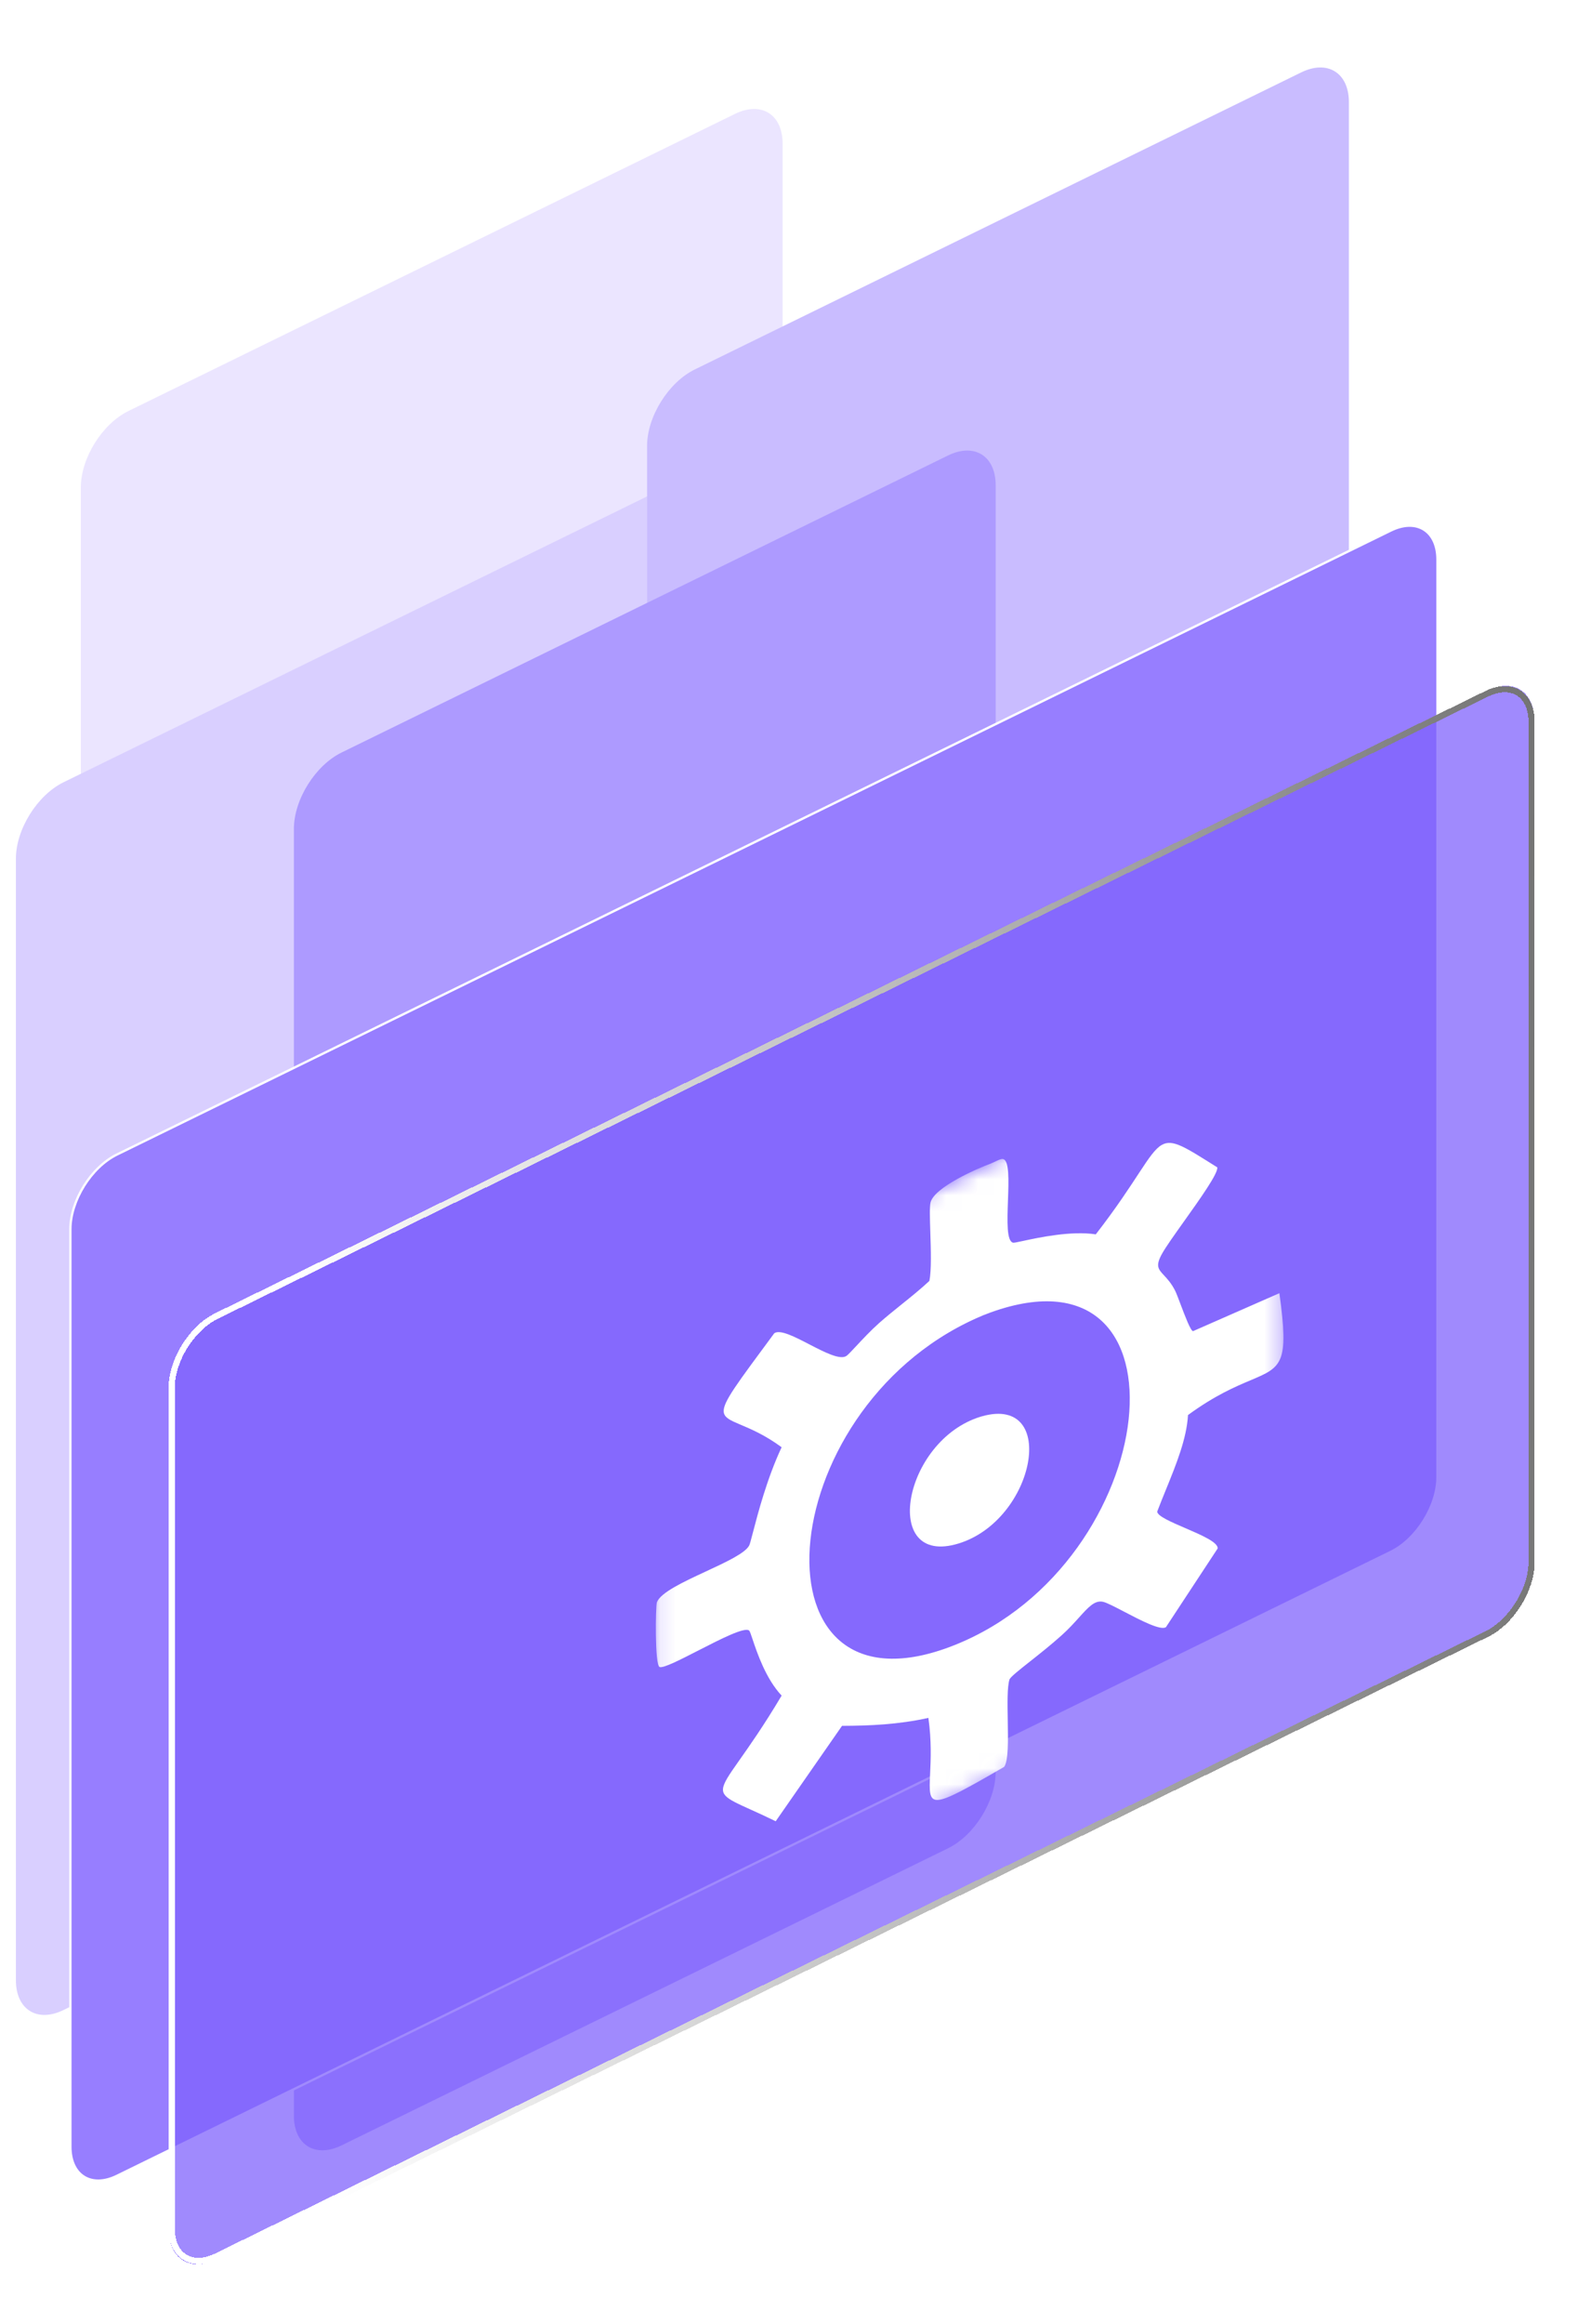
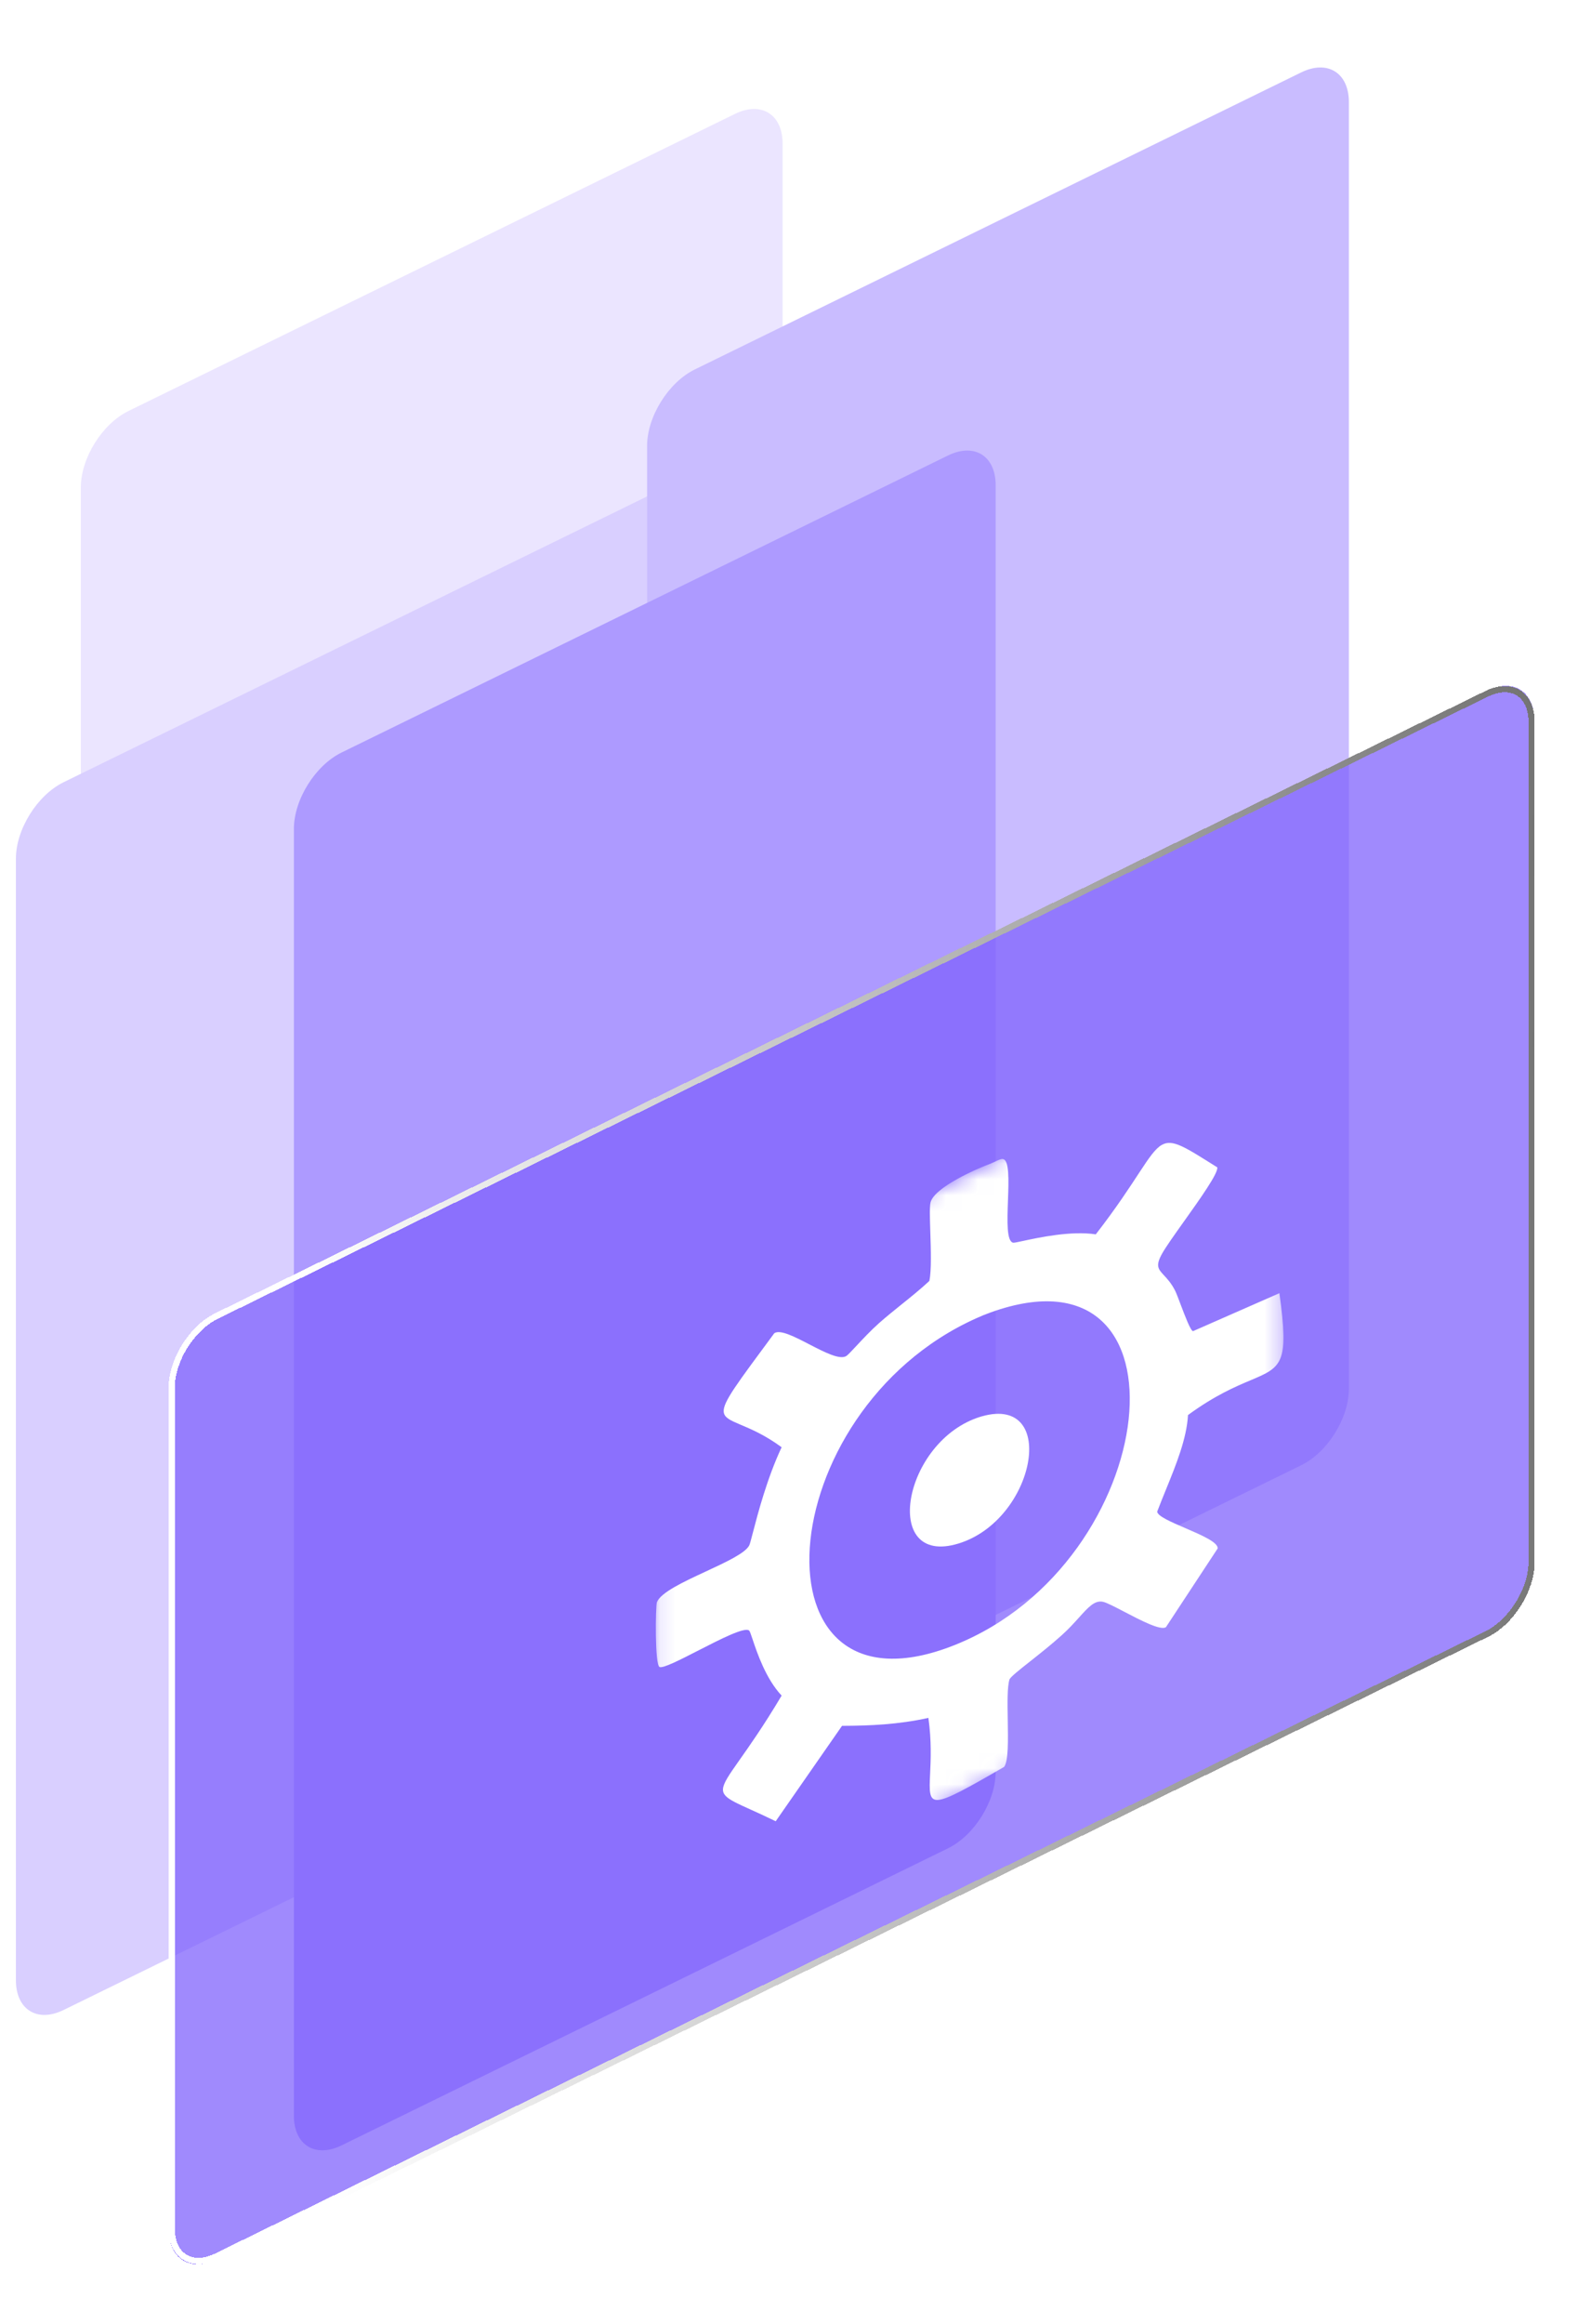
<svg xmlns="http://www.w3.org/2000/svg" width="100" height="146" viewBox="0 0 100 146" fill="none">
  <g filter="url(#filter0_d_1131_1129)">
    <path d="M9.186 26.738L47.306 8.074C48.96 7.265 50.301 8.101 50.301 9.942L50.301 90.776C50.301 92.618 48.96 94.766 47.306 95.576L9.186 114.24C7.532 115.05 6.192 114.214 6.192 112.372L6.192 31.538C6.192 29.697 7.532 27.548 9.186 26.738Z" fill="#EBE5FF" />
  </g>
  <path d="M3.995 49.143L74.489 14.629C76.143 13.819 77.483 14.656 77.483 16.497L77.483 86.96C77.483 88.801 76.143 90.95 74.489 91.76L3.995 126.274C2.341 127.084 1 126.247 1 124.406L1 53.943C1 52.102 2.341 49.953 3.995 49.143Z" fill="#D9CFFF" />
  <g filter="url(#filter1_d_1131_1129)">
    <path d="M44.778 24.13L82.898 5.466C84.552 4.657 85.893 5.493 85.893 7.334L85.893 88.168C85.893 90.01 84.552 92.159 82.898 92.968L44.778 111.632C43.124 112.442 41.783 111.605 41.783 109.764L41.783 28.93C41.783 27.089 43.124 24.94 44.778 24.13Z" fill="#C9BCFF" />
  </g>
  <g filter="url(#filter2_d_1131_1129)">
    <path d="M22.578 48.195L60.698 29.532C62.352 28.722 63.692 29.558 63.692 31.399L63.692 112.233C63.692 114.075 62.352 116.224 60.698 117.033L22.578 135.697C20.924 136.507 19.583 135.671 19.583 133.829L19.583 52.995C19.583 51.154 20.924 49.005 22.578 48.195Z" fill="#AD9AFF" />
  </g>
  <g filter="url(#filter3_d_1131_1129)">
-     <path d="M89.547 34.053L9.48 73.254C7.862 74.046 6.55 76.148 6.55 77.95L6.55 135.588C6.55 137.389 7.862 138.208 9.48 137.415L89.547 98.215C91.165 97.422 92.476 95.32 92.476 93.519L92.476 35.88C92.476 34.079 91.165 33.261 89.547 34.053Z" fill="#977EFF" stroke="white" stroke-width="0.145" />
-   </g>
+     </g>
  <g filter="url(#filter4_bd_1131_1129)">
    <g filter="url(#filter5_d_1131_1129)">
      <path d="M16.17 83.738L96.006 44.65C97.659 43.841 99 44.677 99 46.518L99 99.306C99 101.148 97.659 103.297 96.006 104.106L16.17 143.194C14.517 144.003 13.176 143.167 13.176 141.326L13.176 88.538C13.176 86.697 14.517 84.547 16.17 83.738Z" fill="#7F61FD" fill-opacity="0.74" shape-rendering="crispEdges" />
      <path d="M96.006 44.844L16.17 83.931C14.613 84.694 13.35 86.718 13.35 88.453L13.35 141.241C13.35 142.975 14.613 143.763 16.17 143.001L96.006 103.913C97.564 103.15 98.826 101.126 98.826 99.391L98.826 46.603C98.826 44.869 97.564 44.081 96.006 44.844Z" stroke="url(#paint0_linear_1131_1129)" stroke-width="0.387" shape-rendering="crispEdges" />
    </g>
    <g filter="url(#filter6_d_1131_1129)">
      <mask id="mask0_1131_1129" style="mask-type:luminance" maskUnits="userSpaceOnUse" x="38" y="64" width="40" height="59">
        <path d="M38.125 83.784L77.689 64.413V103.155L38.125 122.525V83.784Z" fill="white" />
      </mask>
      <g mask="url(#mask0_1131_1129)">
        <path fill-rule="evenodd" clip-rule="evenodd" d="M55.509 75.938C55.756 74.98 58.475 73.797 59.31 73.496L59.315 73.489C59.386 73.465 59.471 73.423 59.56 73.38C59.739 73.294 59.933 73.2 60.056 73.219C60.465 73.281 60.42 74.546 60.374 75.82C60.328 77.109 60.281 78.407 60.707 78.473C60.765 78.482 60.991 78.433 61.33 78.361C62.339 78.144 64.346 77.714 65.894 77.948C68.512 74.573 69.221 72.797 70.042 72.33C70.73 71.939 71.497 72.465 73.528 73.738C73.608 74.089 72.448 75.717 71.428 77.149C70.837 77.979 70.292 78.744 70.063 79.157C69.63 79.931 69.815 80.13 70.18 80.522C70.382 80.739 70.639 81.014 70.876 81.478C70.953 81.629 71.08 81.965 71.224 82.347C71.505 83.09 71.849 84.001 72.005 84.03L77.434 81.645C78.05 86.09 77.591 86.284 75.625 87.114C74.679 87.513 73.383 88.06 71.69 89.3C71.605 90.79 70.95 92.397 70.301 93.992C70.113 94.453 69.926 94.913 69.753 95.369C69.777 95.653 70.625 96.018 71.514 96.401C72.526 96.836 73.59 97.295 73.554 97.682L70.304 102.625C69.975 102.855 68.718 102.198 67.682 101.657C67.096 101.351 66.581 101.082 66.345 101.032C65.829 100.922 65.43 101.365 64.845 102.014C64.544 102.349 64.193 102.738 63.752 103.134C63.082 103.736 62.356 104.31 61.755 104.785C61.08 105.318 60.565 105.726 60.471 105.903C60.323 106.377 60.342 107.411 60.36 108.463C60.382 109.739 60.405 111.04 60.134 111.404C55.372 114.158 55.377 114.044 55.481 111.826C55.522 110.963 55.577 109.782 55.373 108.327C53.472 108.743 51.708 108.82 49.944 108.825L45.775 114.82L45.697 114.781C43.402 113.668 42.42 113.449 42.462 112.794C42.51 112.05 43.879 110.743 46.148 106.926C45.154 105.869 44.602 104.225 44.319 103.38C44.219 103.082 44.152 102.883 44.111 102.844C43.844 102.589 42.315 103.373 40.91 104.093C39.767 104.678 38.708 105.221 38.477 105.129C38.168 105.008 38.22 101.291 38.309 101.057C38.55 100.443 39.995 99.772 41.389 99.125C42.647 98.541 43.862 97.977 44.111 97.492C44.154 97.409 44.23 97.115 44.344 96.678C44.65 95.501 45.229 93.281 46.148 91.323C44.038 89.771 42.577 89.836 42.508 89.1C42.45 88.484 43.365 87.308 45.686 84.161C46.053 83.908 46.967 84.381 47.895 84.862C48.852 85.357 49.825 85.861 50.227 85.583C50.327 85.512 50.545 85.279 50.831 84.973C51.224 84.552 51.745 83.994 52.264 83.531C52.737 83.114 53.216 82.729 53.693 82.345C54.282 81.872 54.867 81.402 55.435 80.874C55.571 80.207 55.53 78.922 55.494 77.818C55.466 76.953 55.442 76.199 55.509 75.938ZM58.381 83.221C58.685 83.082 58.99 82.958 59.294 82.85L59.3 82.848C72.331 78.169 70.115 98.523 57.026 103.749C44.001 108.949 45.308 89.092 58.381 83.221Z" fill="white" />
        <path d="M58.76 89.374C58.724 89.386 58.687 89.394 58.655 89.404C53.768 90.897 52.355 98.869 57.259 97.373C62.099 95.897 63.559 88.042 58.76 89.374Z" fill="white" />
      </g>
    </g>
  </g>
  <defs>
    <filter id="filter0_d_1131_1129" x="1.756" y="3.523" width="50.758" height="113.433" filterUnits="userSpaceOnUse" color-interpolation-filters="sRGB">
      <feFlood flood-opacity="0" result="BackgroundImageFix" />
      <feColorMatrix in="SourceAlpha" type="matrix" values="0 0 0 0 0 0 0 0 0 0 0 0 0 0 0 0 0 0 127 0" result="hardAlpha" />
      <feOffset dx="-1.111" dy="-0.918" />
      <feGaussianBlur stdDeviation="1.662" />
      <feComposite in2="hardAlpha" operator="out" />
      <feColorMatrix type="matrix" values="0 0 0 0 0 0 0 0 0 0 0 0 0 0 0 0 0 0 0.25 0" />
      <feBlend mode="normal" in2="BackgroundImageFix" result="effect1_dropShadow_1131_1129" />
      <feBlend mode="normal" in="SourceGraphic" in2="effect1_dropShadow_1131_1129" result="shape" />
    </filter>
    <filter id="filter1_d_1131_1129" x="37.348" y="0.915" width="50.758" height="113.433" filterUnits="userSpaceOnUse" color-interpolation-filters="sRGB">
      <feFlood flood-opacity="0" result="BackgroundImageFix" />
      <feColorMatrix in="SourceAlpha" type="matrix" values="0 0 0 0 0 0 0 0 0 0 0 0 0 0 0 0 0 0 127 0" result="hardAlpha" />
      <feOffset dx="-1.111" dy="-0.918" />
      <feGaussianBlur stdDeviation="1.662" />
      <feComposite in2="hardAlpha" operator="out" />
      <feColorMatrix type="matrix" values="0 0 0 0 0 0 0 0 0 0 0 0 0 0 0 0 0 0 0.25 0" />
      <feBlend mode="normal" in2="BackgroundImageFix" result="effect1_dropShadow_1131_1129" />
      <feBlend mode="normal" in="SourceGraphic" in2="effect1_dropShadow_1131_1129" result="shape" />
    </filter>
    <filter id="filter2_d_1131_1129" x="15.147" y="24.98" width="50.758" height="113.433" filterUnits="userSpaceOnUse" color-interpolation-filters="sRGB">
      <feFlood flood-opacity="0" result="BackgroundImageFix" />
      <feColorMatrix in="SourceAlpha" type="matrix" values="0 0 0 0 0 0 0 0 0 0 0 0 0 0 0 0 0 0 127 0" result="hardAlpha" />
      <feOffset dx="-1.111" dy="-0.918" />
      <feGaussianBlur stdDeviation="1.662" />
      <feComposite in2="hardAlpha" operator="out" />
      <feColorMatrix type="matrix" values="0 0 0 0 0 0 0 0 0 0 0 0 0 0 0 0 0 0 0.25 0" />
      <feBlend mode="normal" in2="BackgroundImageFix" result="effect1_dropShadow_1131_1129" />
      <feBlend mode="normal" in="SourceGraphic" in2="effect1_dropShadow_1131_1129" result="shape" />
    </filter>
    <filter id="filter3_d_1131_1129" x="0.103" y="28.69" width="94.569" height="112.639" filterUnits="userSpaceOnUse" color-interpolation-filters="sRGB">
      <feFlood flood-opacity="0" result="BackgroundImageFix" />
      <feColorMatrix in="SourceAlpha" type="matrix" values="0 0 0 0 0 0 0 0 0 0 0 0 0 0 0 0 0 0 127 0" result="hardAlpha" />
      <feOffset dx="-2.126" dy="-0.725" />
      <feGaussianBlur stdDeviation="2.128" />
      <feComposite in2="hardAlpha" operator="out" />
      <feColorMatrix type="matrix" values="0 0 0 0 0 0 0 0 0 0 0 0 0 0 0 0 0 0 0.25 0" />
      <feBlend mode="normal" in2="BackgroundImageFix" result="effect1_dropShadow_1131_1129" />
      <feBlend mode="normal" in="SourceGraphic" in2="effect1_dropShadow_1131_1129" result="shape" />
    </filter>
    <filter id="filter4_bd_1131_1129" x="8.827" y="39.993" width="94.522" height="107.859" filterUnits="userSpaceOnUse" color-interpolation-filters="sRGB">
      <feFlood flood-opacity="0" result="BackgroundImageFix" />
      <feGaussianBlur in="BackgroundImageFix" stdDeviation="2.174" />
      <feComposite in2="SourceAlpha" operator="in" result="effect1_backgroundBlur_1131_1129" />
      <feColorMatrix in="SourceAlpha" type="matrix" values="0 0 0 0 0 0 0 0 0 0 0 0 0 0 0 0 0 0 127 0" result="hardAlpha" />
      <feOffset dy="0.193" />
      <feGaussianBlur stdDeviation="0.097" />
      <feComposite in2="hardAlpha" operator="out" />
      <feColorMatrix type="matrix" values="0 0 0 0 0 0 0 0 0 0 0 0 0 0 0 0 0 0 0.25 0" />
      <feBlend mode="normal" in2="effect1_backgroundBlur_1131_1129" result="effect2_dropShadow_1131_1129" />
      <feBlend mode="normal" in="SourceGraphic" in2="effect2_dropShadow_1131_1129" result="shape" />
    </filter>
    <filter id="filter5_d_1131_1129" x="7.208" y="39.485" width="92.637" height="105.974" filterUnits="userSpaceOnUse" color-interpolation-filters="sRGB">
      <feFlood flood-opacity="0" result="BackgroundImageFix" />
      <feColorMatrix in="SourceAlpha" type="matrix" values="0 0 0 0 0 0 0 0 0 0 0 0 0 0 0 0 0 0 127 0" result="hardAlpha" />
      <feOffset dx="-2.561" dy="-1.45" />
      <feGaussianBlur stdDeviation="1.703" />
      <feComposite in2="hardAlpha" operator="out" />
      <feColorMatrix type="matrix" values="0 0 0 0 0 0 0 0 0 0 0 0 0 0 0 0 0 0 0.37 0" />
      <feBlend mode="normal" in2="BackgroundImageFix" result="effect1_dropShadow_1131_1129" />
      <feBlend mode="normal" in="SourceGraphic" in2="effect1_dropShadow_1131_1129" result="shape" />
    </filter>
    <filter id="filter6_d_1131_1129" x="38.24" y="69.223" width="44.813" height="47.385" filterUnits="userSpaceOnUse" color-interpolation-filters="sRGB">
      <feFlood flood-opacity="0" result="BackgroundImageFix" />
      <feColorMatrix in="SourceAlpha" type="matrix" values="0 0 0 0 0 0 0 0 0 0 0 0 0 0 0 0 0 0 127 0" result="hardAlpha" />
      <feOffset dx="2.98" dy="-0.596" />
      <feGaussianBlur stdDeviation="1.192" />
      <feComposite in2="hardAlpha" operator="out" />
      <feColorMatrix type="matrix" values="0 0 0 0 0 0 0 0 0 0 0 0 0 0 0 0 0 0 0.25 0" />
      <feBlend mode="normal" in2="BackgroundImageFix" result="effect1_dropShadow_1131_1129" />
      <feBlend mode="normal" in="SourceGraphic" in2="effect1_dropShadow_1131_1129" result="shape" />
    </filter>
    <linearGradient id="paint0_linear_1131_1129" x1="21.199" y1="81.118" x2="108.112" y2="77.469" gradientUnits="userSpaceOnUse">
      <stop stop-color="white" />
      <stop offset="1" stop-color="#666666" />
    </linearGradient>
  </defs>
</svg>